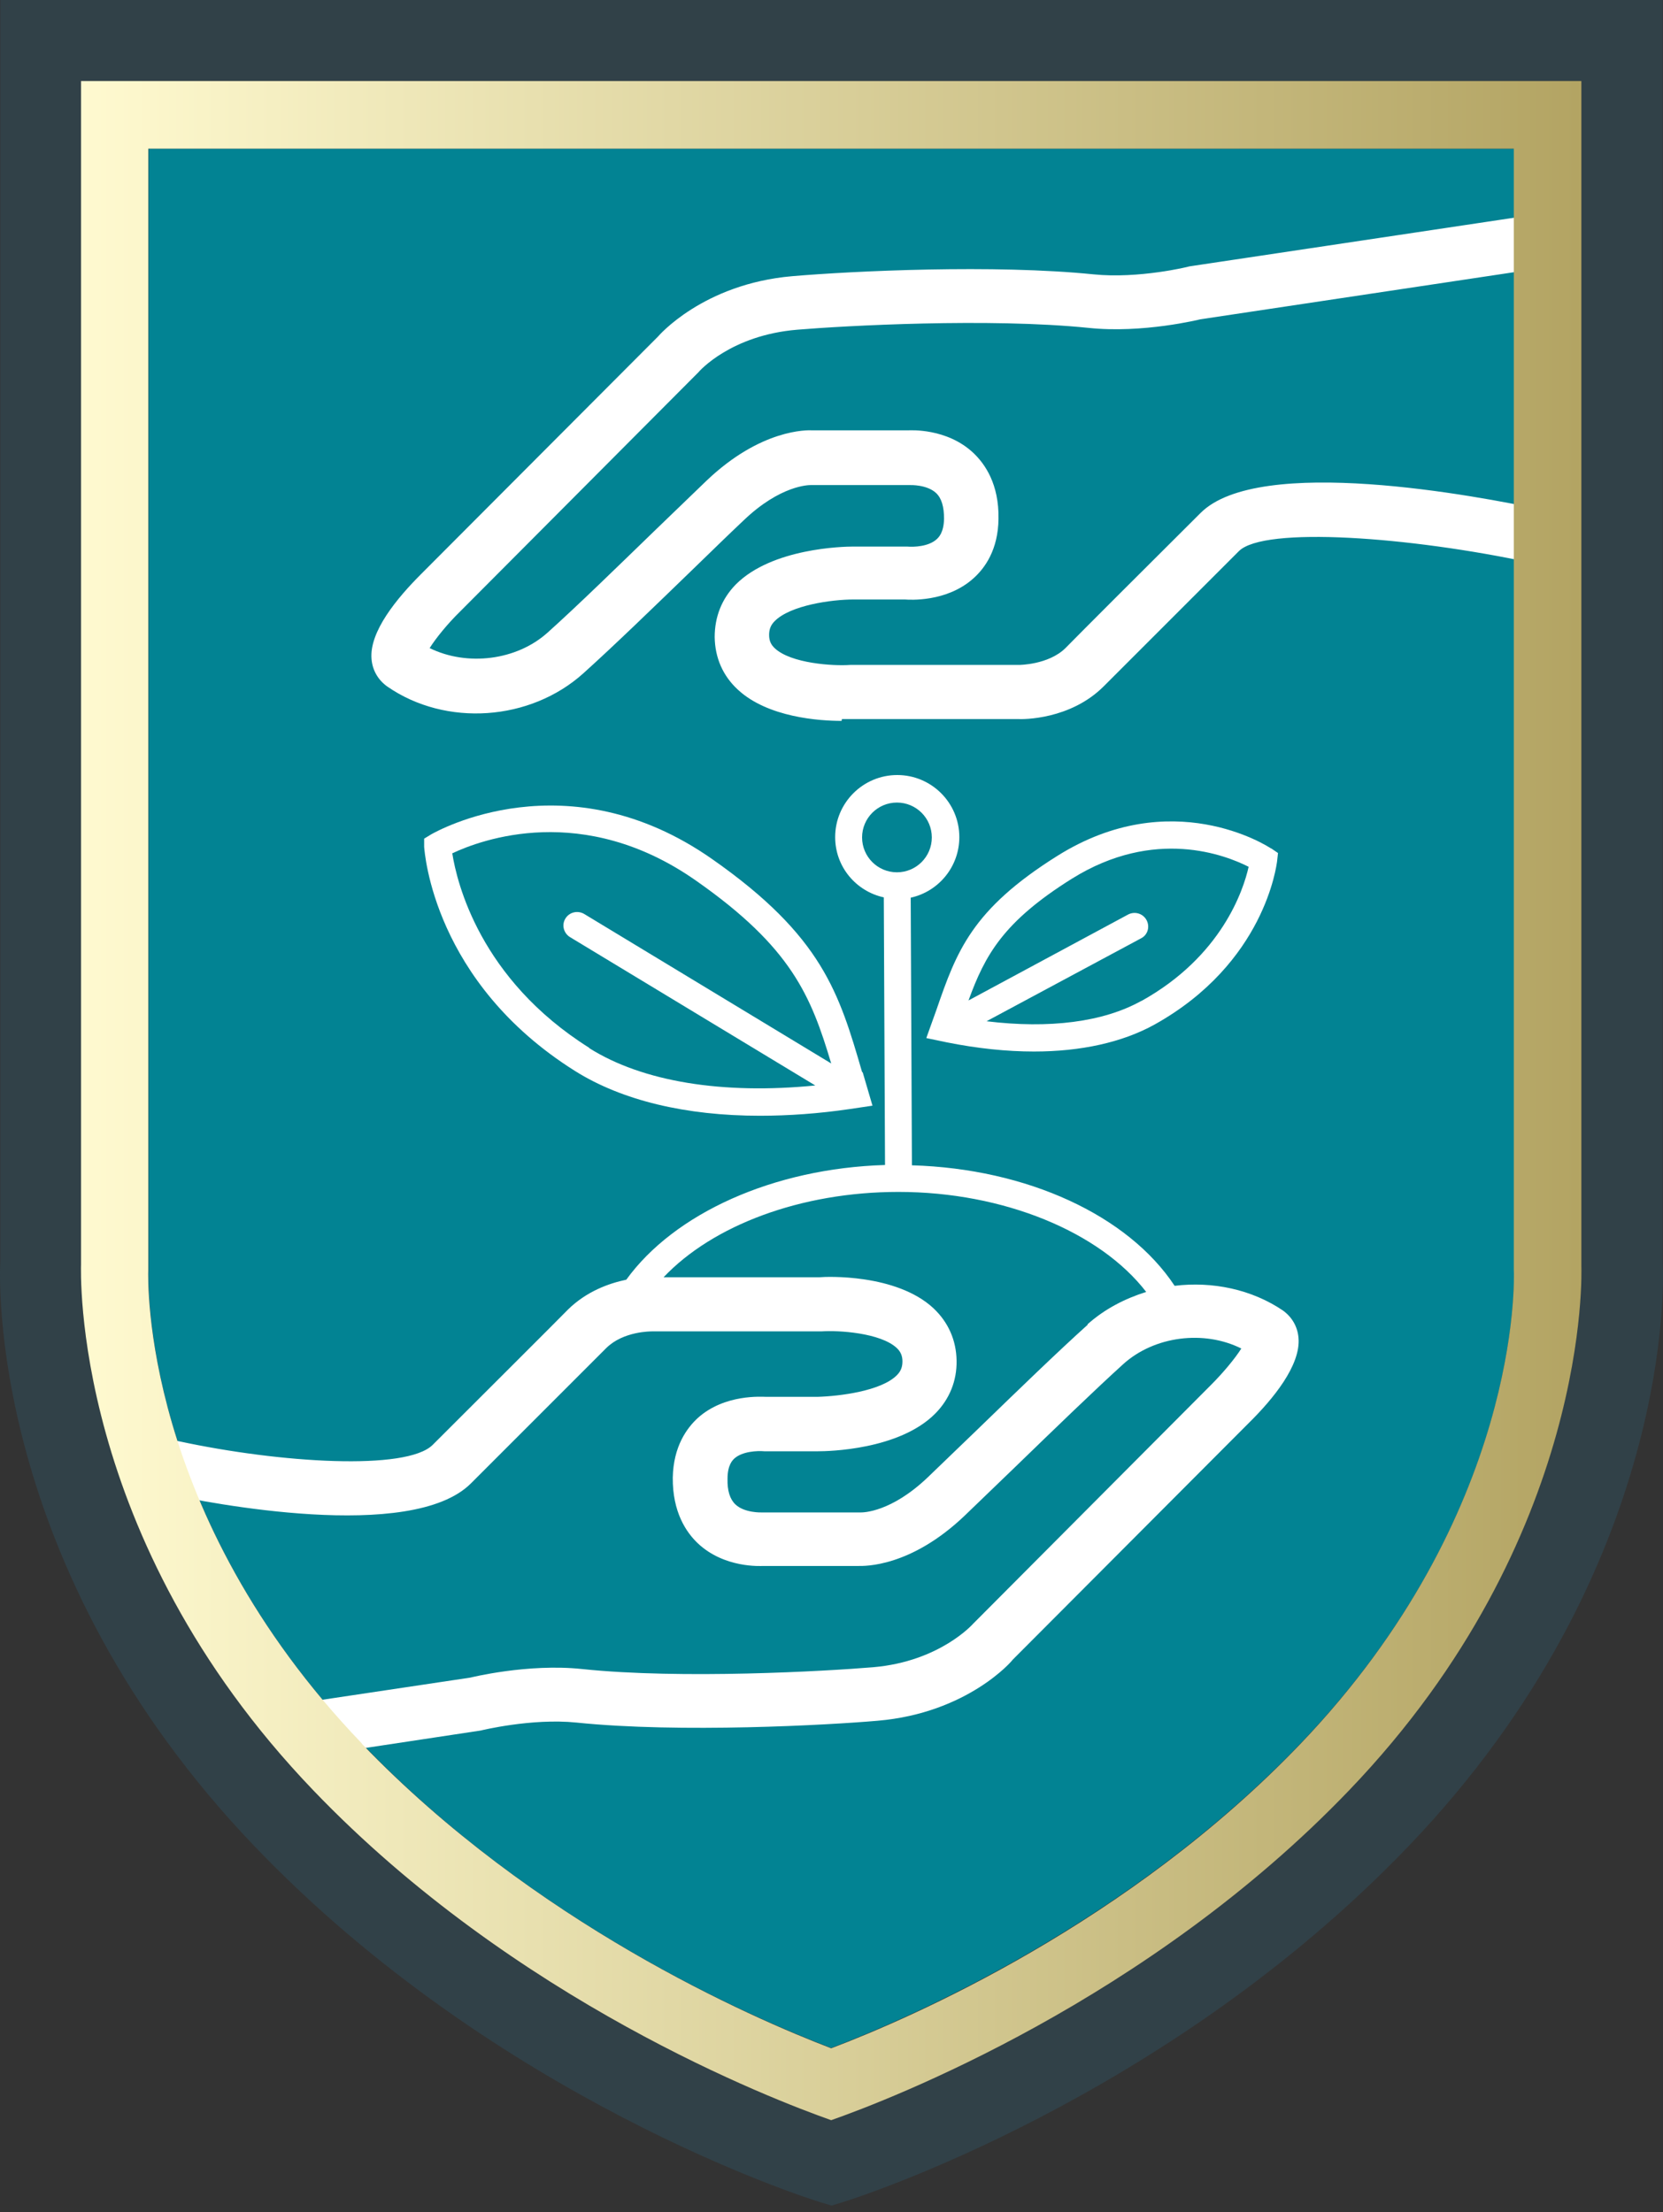
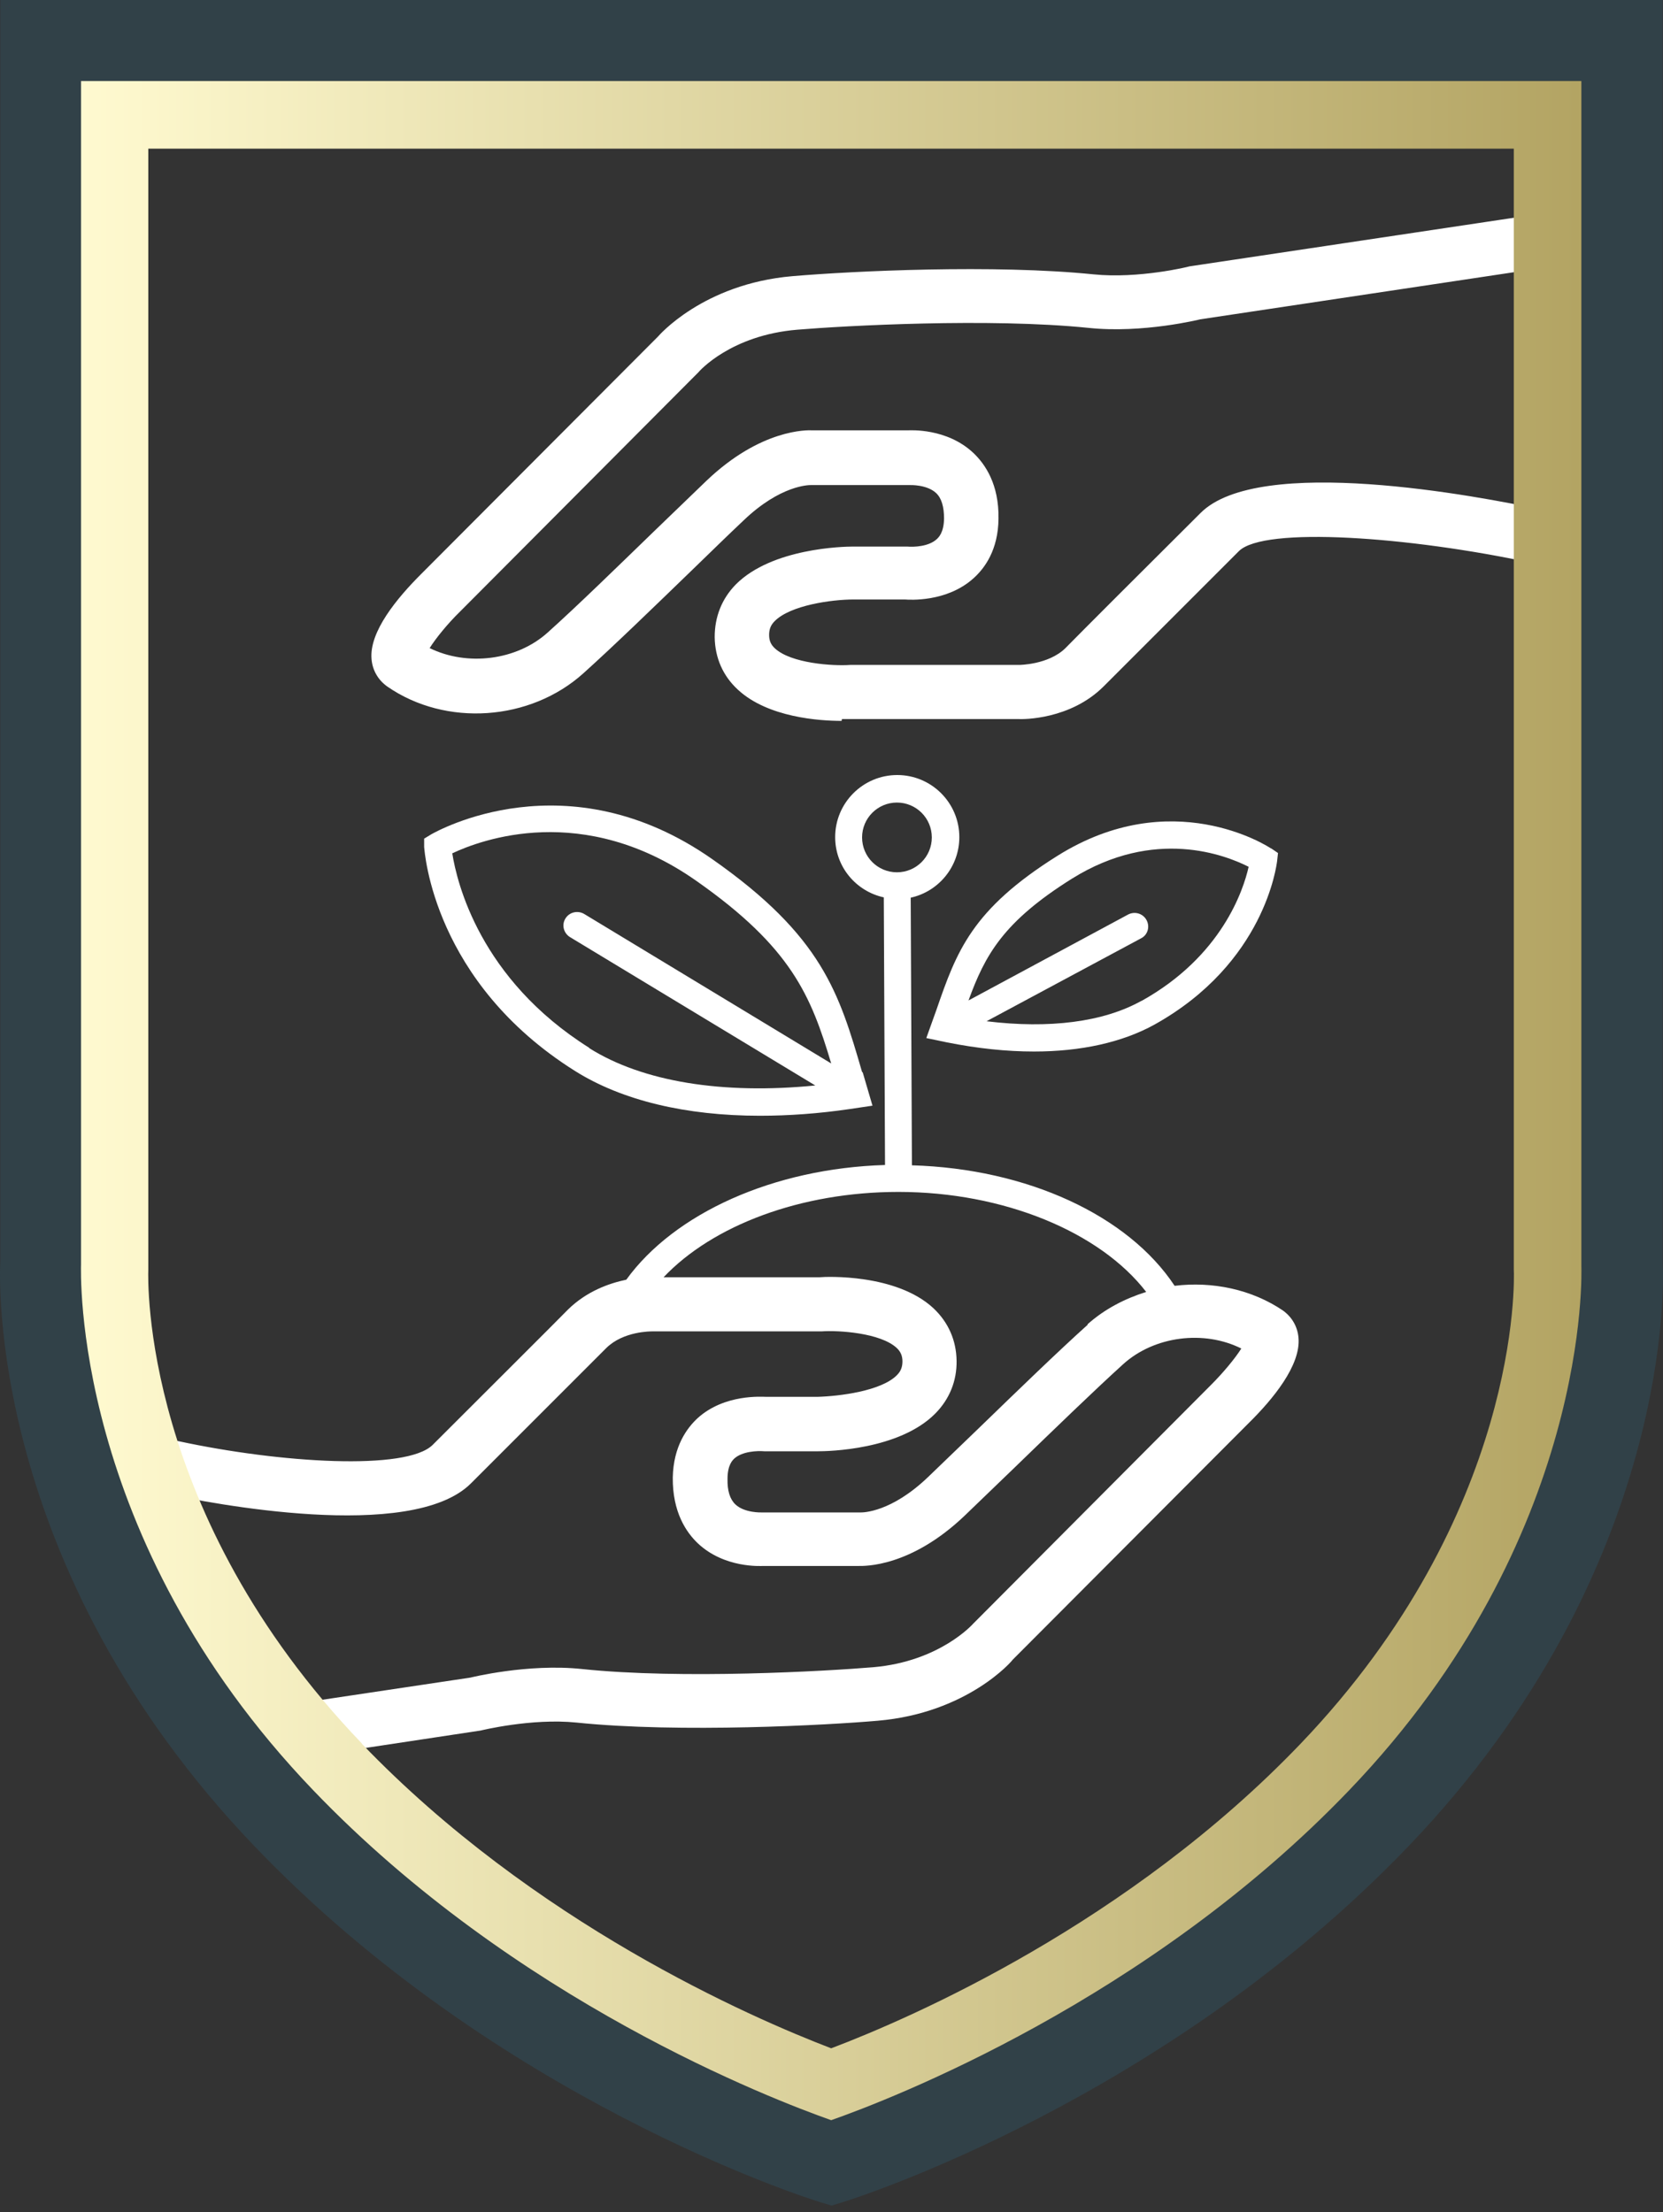
<svg xmlns="http://www.w3.org/2000/svg" width="103" height="137" viewBox="0 0 103 137" fill="none">
  <rect x="0" y="0" width="103" height="137" fill="#333333" stroke="none" />
-   <path d="M9.203 9.206V78.646C9.165 79.214 8.749 93.723 22.406 107.967C33.051 119.086 46.48 124.92 51.481 126.833C56.482 124.92 69.892 119.086 80.557 107.967C94.213 93.723 93.797 79.214 93.778 78.589V78.267V9.206H9.203Z" fill="#028393" />
  <path d="M52.126 44.645C50.762 44.645 47.561 44.437 45.704 42.714C44.776 41.861 44.284 40.743 44.265 39.456C44.265 38.205 44.7 37.088 45.572 36.197C47.807 33.944 52.239 33.849 52.845 33.849H56.179C56.615 33.887 57.543 33.849 58.035 33.375C58.13 33.281 58.452 32.996 58.471 32.125C58.471 31.386 58.319 30.856 57.978 30.534C57.41 30.004 56.387 30.041 56.368 30.041H50.212C50.099 30.041 48.337 30.041 46.045 32.239C45.098 33.129 44.037 34.171 42.92 35.251C40.514 37.58 38.033 39.986 36.139 41.691C32.843 44.664 27.615 45.024 23.997 42.524C23.429 42.126 23.069 41.52 23.012 40.819C22.861 39.115 24.603 37.031 26.081 35.553L40.761 20.836C40.761 20.836 43.526 17.578 49.076 17.104C52.845 16.782 61.577 16.366 67.733 16.991C70.518 17.275 73.643 16.517 73.662 16.498L94.896 13.316C95.824 13.183 96.657 13.809 96.809 14.718C96.942 15.627 96.316 16.479 95.407 16.612L74.344 19.775C74.344 19.775 70.783 20.665 67.411 20.305C61.274 19.68 52.315 20.173 49.379 20.419C45.269 20.76 43.318 22.976 43.242 23.071L28.467 37.902C27.729 38.622 26.99 39.531 26.611 40.137C28.922 41.274 31.991 40.914 33.923 39.171C35.779 37.505 38.222 35.118 40.609 32.807C41.727 31.727 42.806 30.686 43.753 29.776C47.125 26.556 50.004 26.632 50.326 26.651H56.255C56.368 26.651 58.641 26.499 60.289 28.053C61.009 28.735 61.88 29.985 61.843 32.125C61.824 34.057 60.99 35.194 60.289 35.819C58.623 37.315 56.293 37.145 56.046 37.126H52.883C51.5 37.126 48.943 37.486 47.977 38.471C47.731 38.717 47.636 38.982 47.636 39.323C47.636 39.683 47.75 39.929 47.996 40.156C49 41.084 51.576 41.255 52.656 41.179H63.112C63.112 41.179 64.93 41.179 65.991 40.137C66.824 39.285 70.783 35.326 74.363 31.765C77.981 28.147 91.486 30.704 95.54 31.576C96.449 31.765 97.017 32.656 96.828 33.565C96.638 34.474 95.748 35.042 94.839 34.853C87.338 33.243 78.284 32.58 76.731 34.133C73.151 37.713 69.211 41.653 68.359 42.505C66.294 44.57 63.377 44.551 63.055 44.532H52.751C52.751 44.532 52.467 44.532 52.144 44.532" fill="white" />
  <path d="M67.373 82.036C65.479 83.741 62.978 86.166 60.573 88.496C59.474 89.556 58.414 90.579 57.486 91.469C55.194 93.666 53.451 93.666 53.318 93.666H47.162C47.162 93.666 46.12 93.704 45.552 93.174C45.211 92.852 45.041 92.322 45.06 91.583C45.06 90.712 45.382 90.427 45.476 90.333C45.969 89.878 46.916 89.84 47.333 89.878H50.666C51.273 89.878 55.705 89.802 57.94 87.529C58.811 86.639 59.266 85.522 59.247 84.272C59.228 83.002 58.736 81.885 57.807 81.013C55.497 78.873 51.159 79.062 50.78 79.1H41.101C44.151 75.88 49.606 73.816 55.648 73.816C62.164 73.816 68.131 76.297 70.991 80.01C69.665 80.426 68.415 81.07 67.354 82.017M53.394 51.862C53.394 50.669 54.36 49.703 55.553 49.703C56.747 49.703 57.713 50.669 57.713 51.862C57.713 53.056 56.747 54.022 55.553 54.022C54.36 54.022 53.394 53.056 53.394 51.862ZM79.496 81.184C77.526 79.839 75.082 79.347 72.752 79.631C69.873 75.274 63.623 72.376 56.481 72.168L56.406 55.594C58.13 55.215 59.417 53.681 59.417 51.843C59.417 49.722 57.694 47.998 55.572 47.998C53.451 47.998 51.727 49.722 51.727 51.843C51.727 53.681 53.015 55.196 54.739 55.575L54.815 72.149C47.901 72.357 41.764 75.142 38.79 79.252C37.71 79.479 36.328 79.972 35.172 81.108C34.339 81.961 30.38 85.9 26.8 89.48C25.19 91.091 17.386 90.617 11.059 89.253C10.15 89.064 9.26 89.632 9.071 90.541C8.881 91.45 9.449 92.341 10.359 92.53C12.859 93.06 25.474 95.561 29.168 91.867C32.748 88.287 36.706 84.328 37.54 83.495C38.601 82.434 40.324 82.453 40.419 82.453H50.875C51.955 82.377 54.531 82.548 55.535 83.476C55.781 83.703 55.894 83.968 55.894 84.309C55.894 84.65 55.8 84.915 55.553 85.162C54.587 86.147 51.992 86.469 50.629 86.507H47.465C47.2 86.507 44.889 86.317 43.222 87.814C42.541 88.439 41.707 89.575 41.669 91.507C41.65 93.648 42.503 94.898 43.222 95.58C44.87 97.133 47.143 96.981 47.257 96.981H53.186C53.527 96.981 56.387 97.076 59.758 93.856C60.687 92.966 61.766 91.924 62.865 90.863C65.251 88.552 67.733 86.147 69.57 84.48C71.502 82.737 74.571 82.358 76.882 83.514C76.503 84.12 75.764 85.01 75.025 85.749L60.27 100.561C60.27 100.561 58.224 102.891 54.095 103.251C51.159 103.497 42.2 104.009 36.062 103.365C32.691 103.005 29.13 103.895 29.13 103.895L19.261 105.372C18.352 105.505 17.708 106.357 17.86 107.286C17.992 108.119 18.693 108.706 19.507 108.706C19.583 108.706 19.678 108.706 19.754 108.687L29.774 107.172C29.774 107.172 32.918 106.395 35.703 106.679C42.105 107.342 51.348 106.831 54.36 106.566C59.929 106.092 62.713 102.834 62.713 102.796L77.355 88.117C78.833 86.658 80.575 84.556 80.424 82.851C80.367 82.15 80.007 81.544 79.439 81.146" fill="white" />
  <path d="M36.498 64.894C29.717 60.632 28.296 54.647 28.012 52.847C29.774 52.014 36.119 49.627 43.128 54.552C49.019 58.681 50.231 61.674 51.481 65.86L36.176 56.598C35.778 56.37 35.267 56.484 35.021 56.882C34.774 57.28 34.907 57.791 35.305 58.037L50.496 67.224C44.757 67.792 39.813 66.997 36.498 64.913M53.394 66.391C51.973 61.504 50.932 57.98 44.113 53.207C35.115 46.9 27.046 51.483 26.705 51.673L26.27 51.938V52.45C26.307 52.791 26.838 60.822 35.627 66.334C38.525 68.152 42.484 69.099 47.068 69.099C48.829 69.099 50.704 68.967 52.636 68.683L54.038 68.474L53.432 66.409L53.394 66.391Z" fill="white" />
  <path d="M70.707 61.977C68.339 63.303 64.986 63.72 61.103 63.246L70.669 58.113C71.085 57.905 71.237 57.393 71.01 56.977C70.782 56.56 70.271 56.427 69.873 56.636L59.986 61.958C61.008 59.155 62.126 57.09 66.388 54.419C71.521 51.218 75.915 52.961 77.336 53.681C77.014 55.12 75.669 59.231 70.688 61.996M78.719 52.544C78.473 52.374 72.544 48.585 65.498 52.999C60.175 56.333 59.247 58.928 57.997 62.545L57.372 64.288L58.641 64.553C60.535 64.932 62.353 65.121 64.039 65.121C66.956 65.121 69.513 64.553 71.502 63.455C78.34 59.647 79.06 53.586 79.098 53.34L79.154 52.828L78.738 52.544H78.719Z" fill="white" />
-   <path d="M5.017 5.02V78.286C5.017 78.589 4.354 95.182 19.394 110.866C31.914 123.935 47.863 130.035 51.481 131.304C55.099 130.035 71.086 123.897 83.568 110.866C98.589 95.182 97.945 78.57 97.945 78.418V5.02H5.017ZM51.481 136.588L50.742 136.361C49.928 136.115 30.797 130.035 15.776 114.351C-0.836 97.019 -0.021 78.911 0.017 78.153V0H102.983V78.286C103.021 78.911 103.836 97.019 87.224 114.351C72.203 130.016 53.053 136.115 52.258 136.361L51.519 136.588H51.481Z" fill="#314148" />
+   <path d="M5.017 5.02V78.286C5.017 78.589 4.354 95.182 19.394 110.866C31.914 123.935 47.863 130.035 51.481 131.304C55.099 130.035 71.086 123.897 83.568 110.866C98.589 95.182 97.945 78.57 97.945 78.418V5.02H5.017ZM51.481 136.588L50.742 136.361C49.928 136.115 30.797 130.035 15.776 114.351C-0.836 97.019 -0.021 78.911 0.017 78.153V0H102.983V78.286C103.021 78.911 103.836 97.019 87.224 114.351C72.203 130.016 53.053 136.115 52.258 136.361L51.519 136.588H51.481" fill="#314148" />
  <path d="M22.406 107.967C8.749 93.723 9.166 79.214 9.185 78.646V9.206H93.759V78.608C93.797 79.214 94.195 93.723 80.557 107.986C69.912 119.105 56.482 124.958 51.481 126.852C46.481 124.939 33.07 119.086 22.406 107.986M5.018 5.019V78.286C5.018 78.589 4.355 95.182 19.394 110.865C31.915 123.935 47.883 130.034 51.481 131.304C55.099 130.034 71.086 123.897 83.569 110.865C98.608 95.182 97.945 78.57 97.945 78.418V5.019H5.018Z" fill="url(#paint0_linear_344_422)" />
  <defs>
    <linearGradient id="paint0_linear_344_422" x1="4.98" y1="53.984" x2="97.794" y2="53.984" gradientUnits="userSpaceOnUse">
      <stop stop-color="#FFFAD0" />
      <stop offset="1" stop-color="#B3A463" />
    </linearGradient>
  </defs>
</svg>